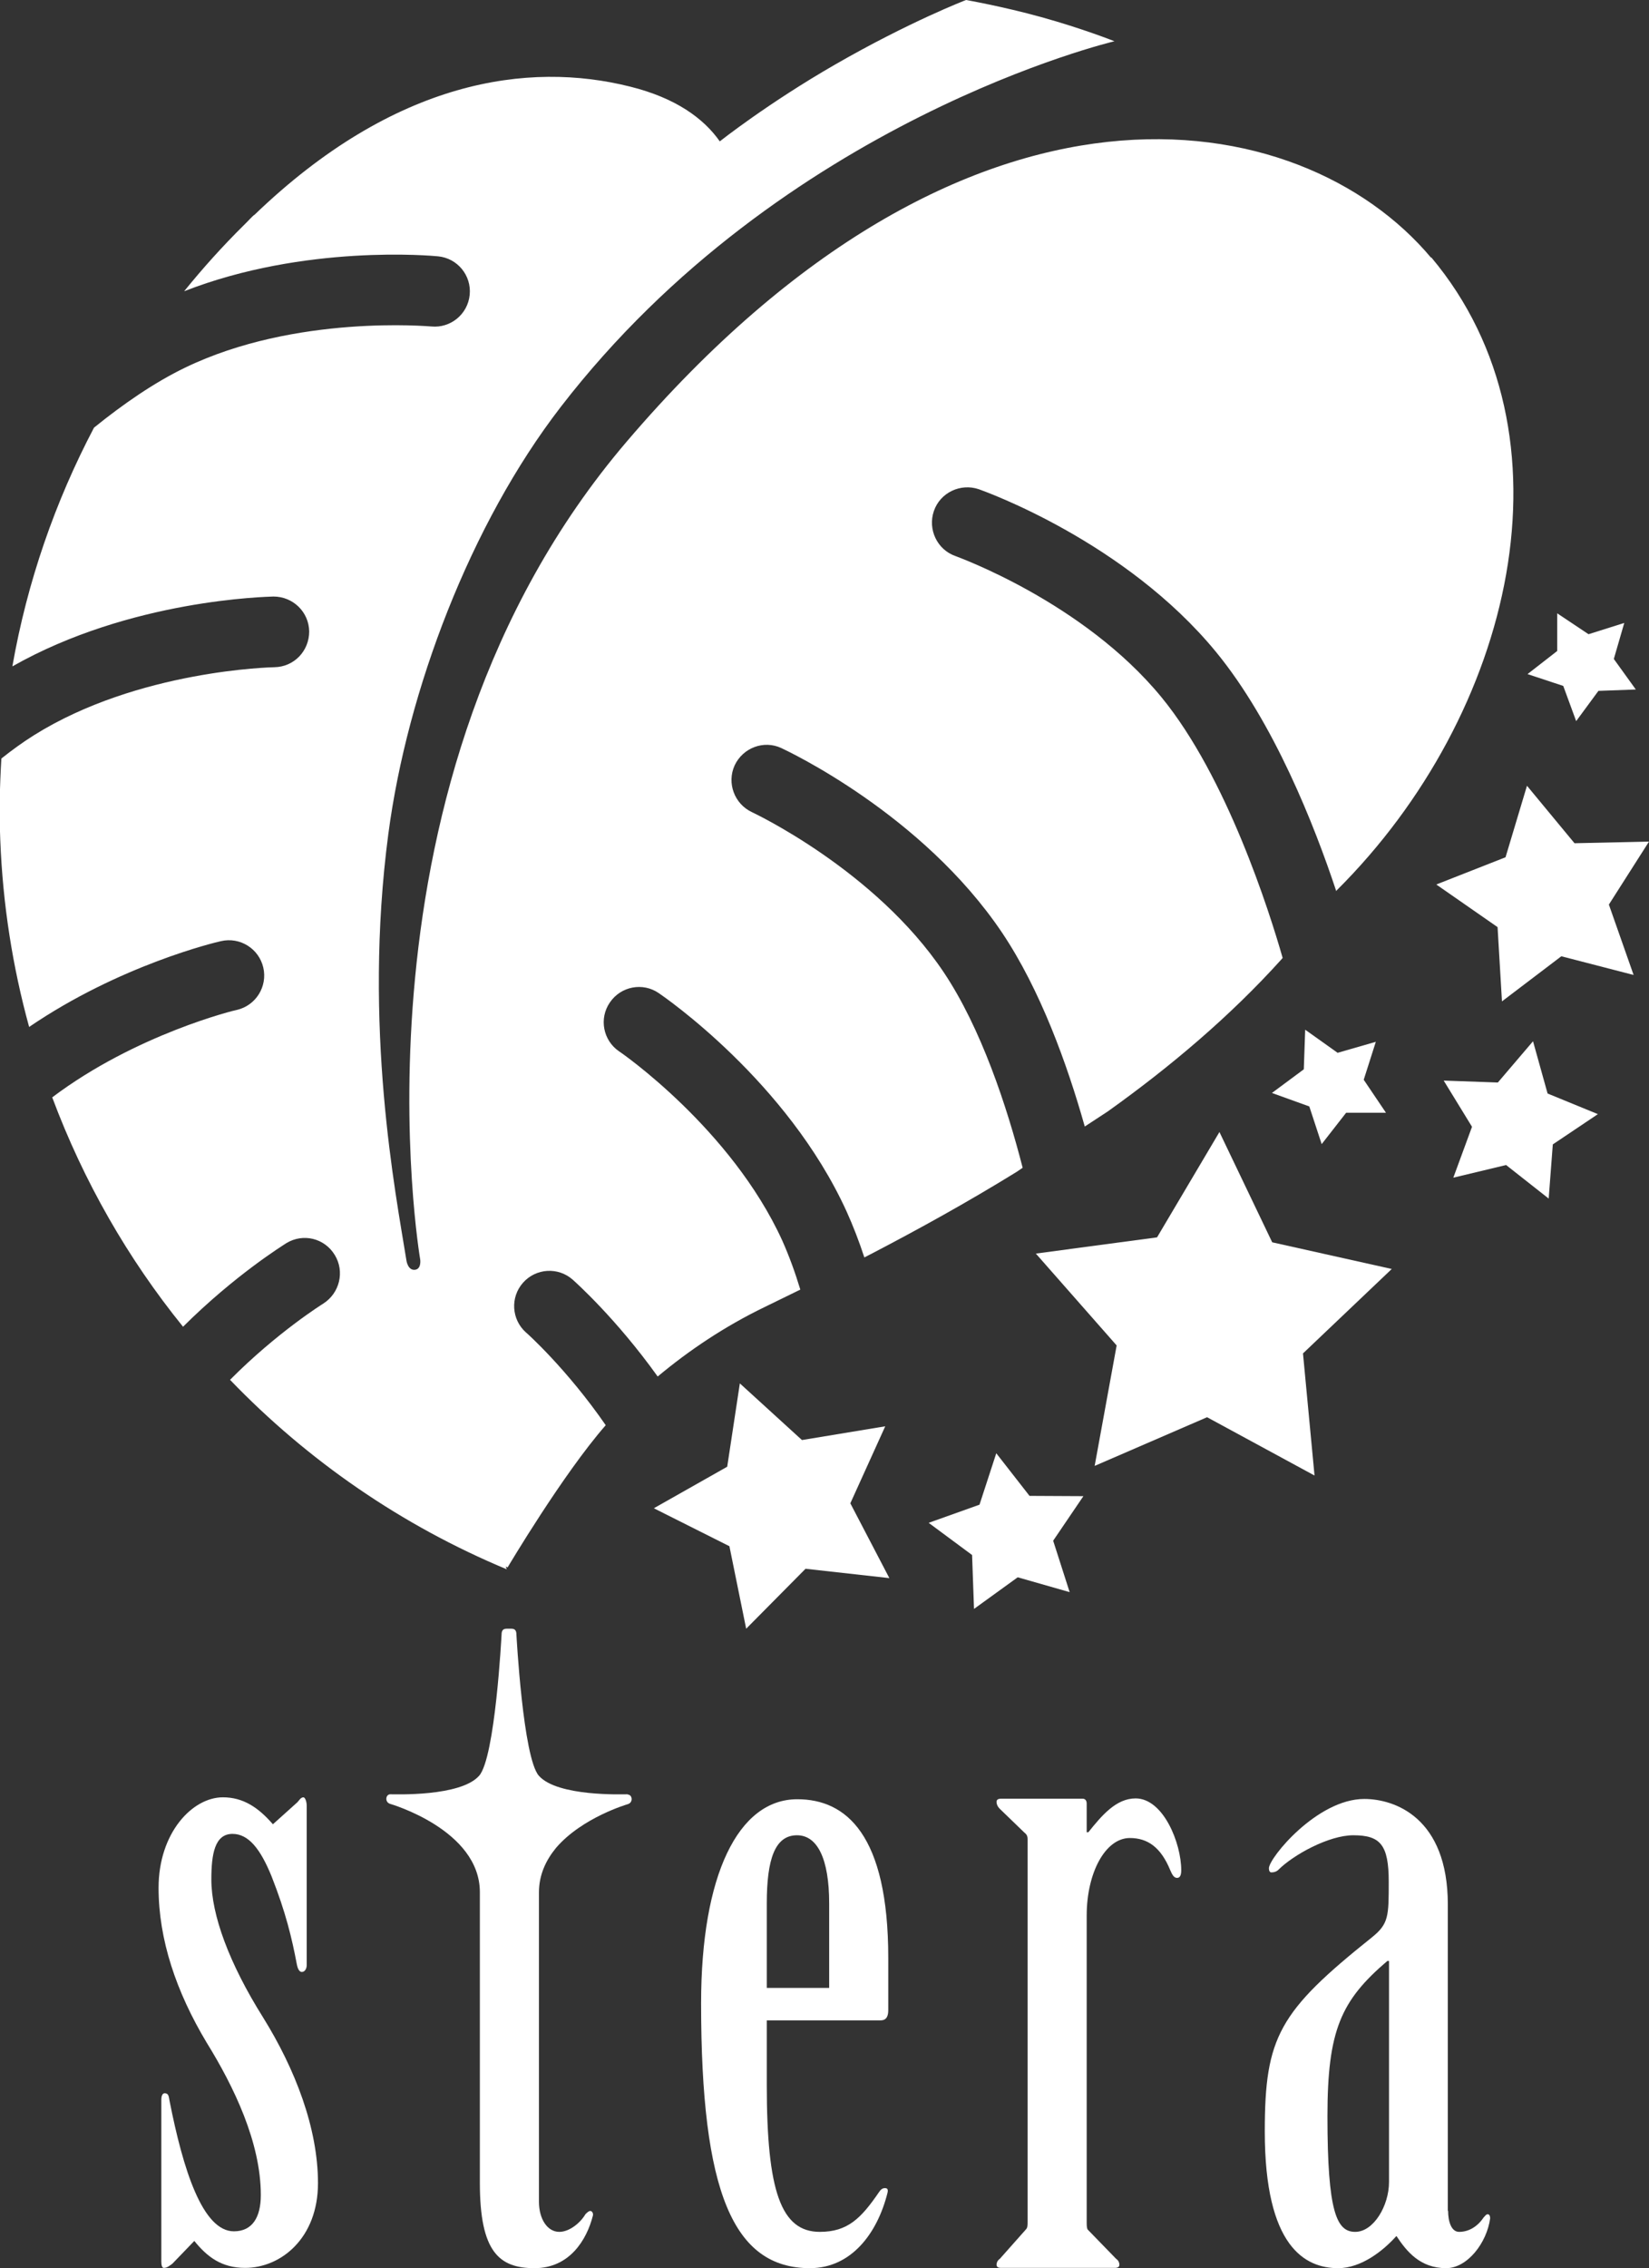
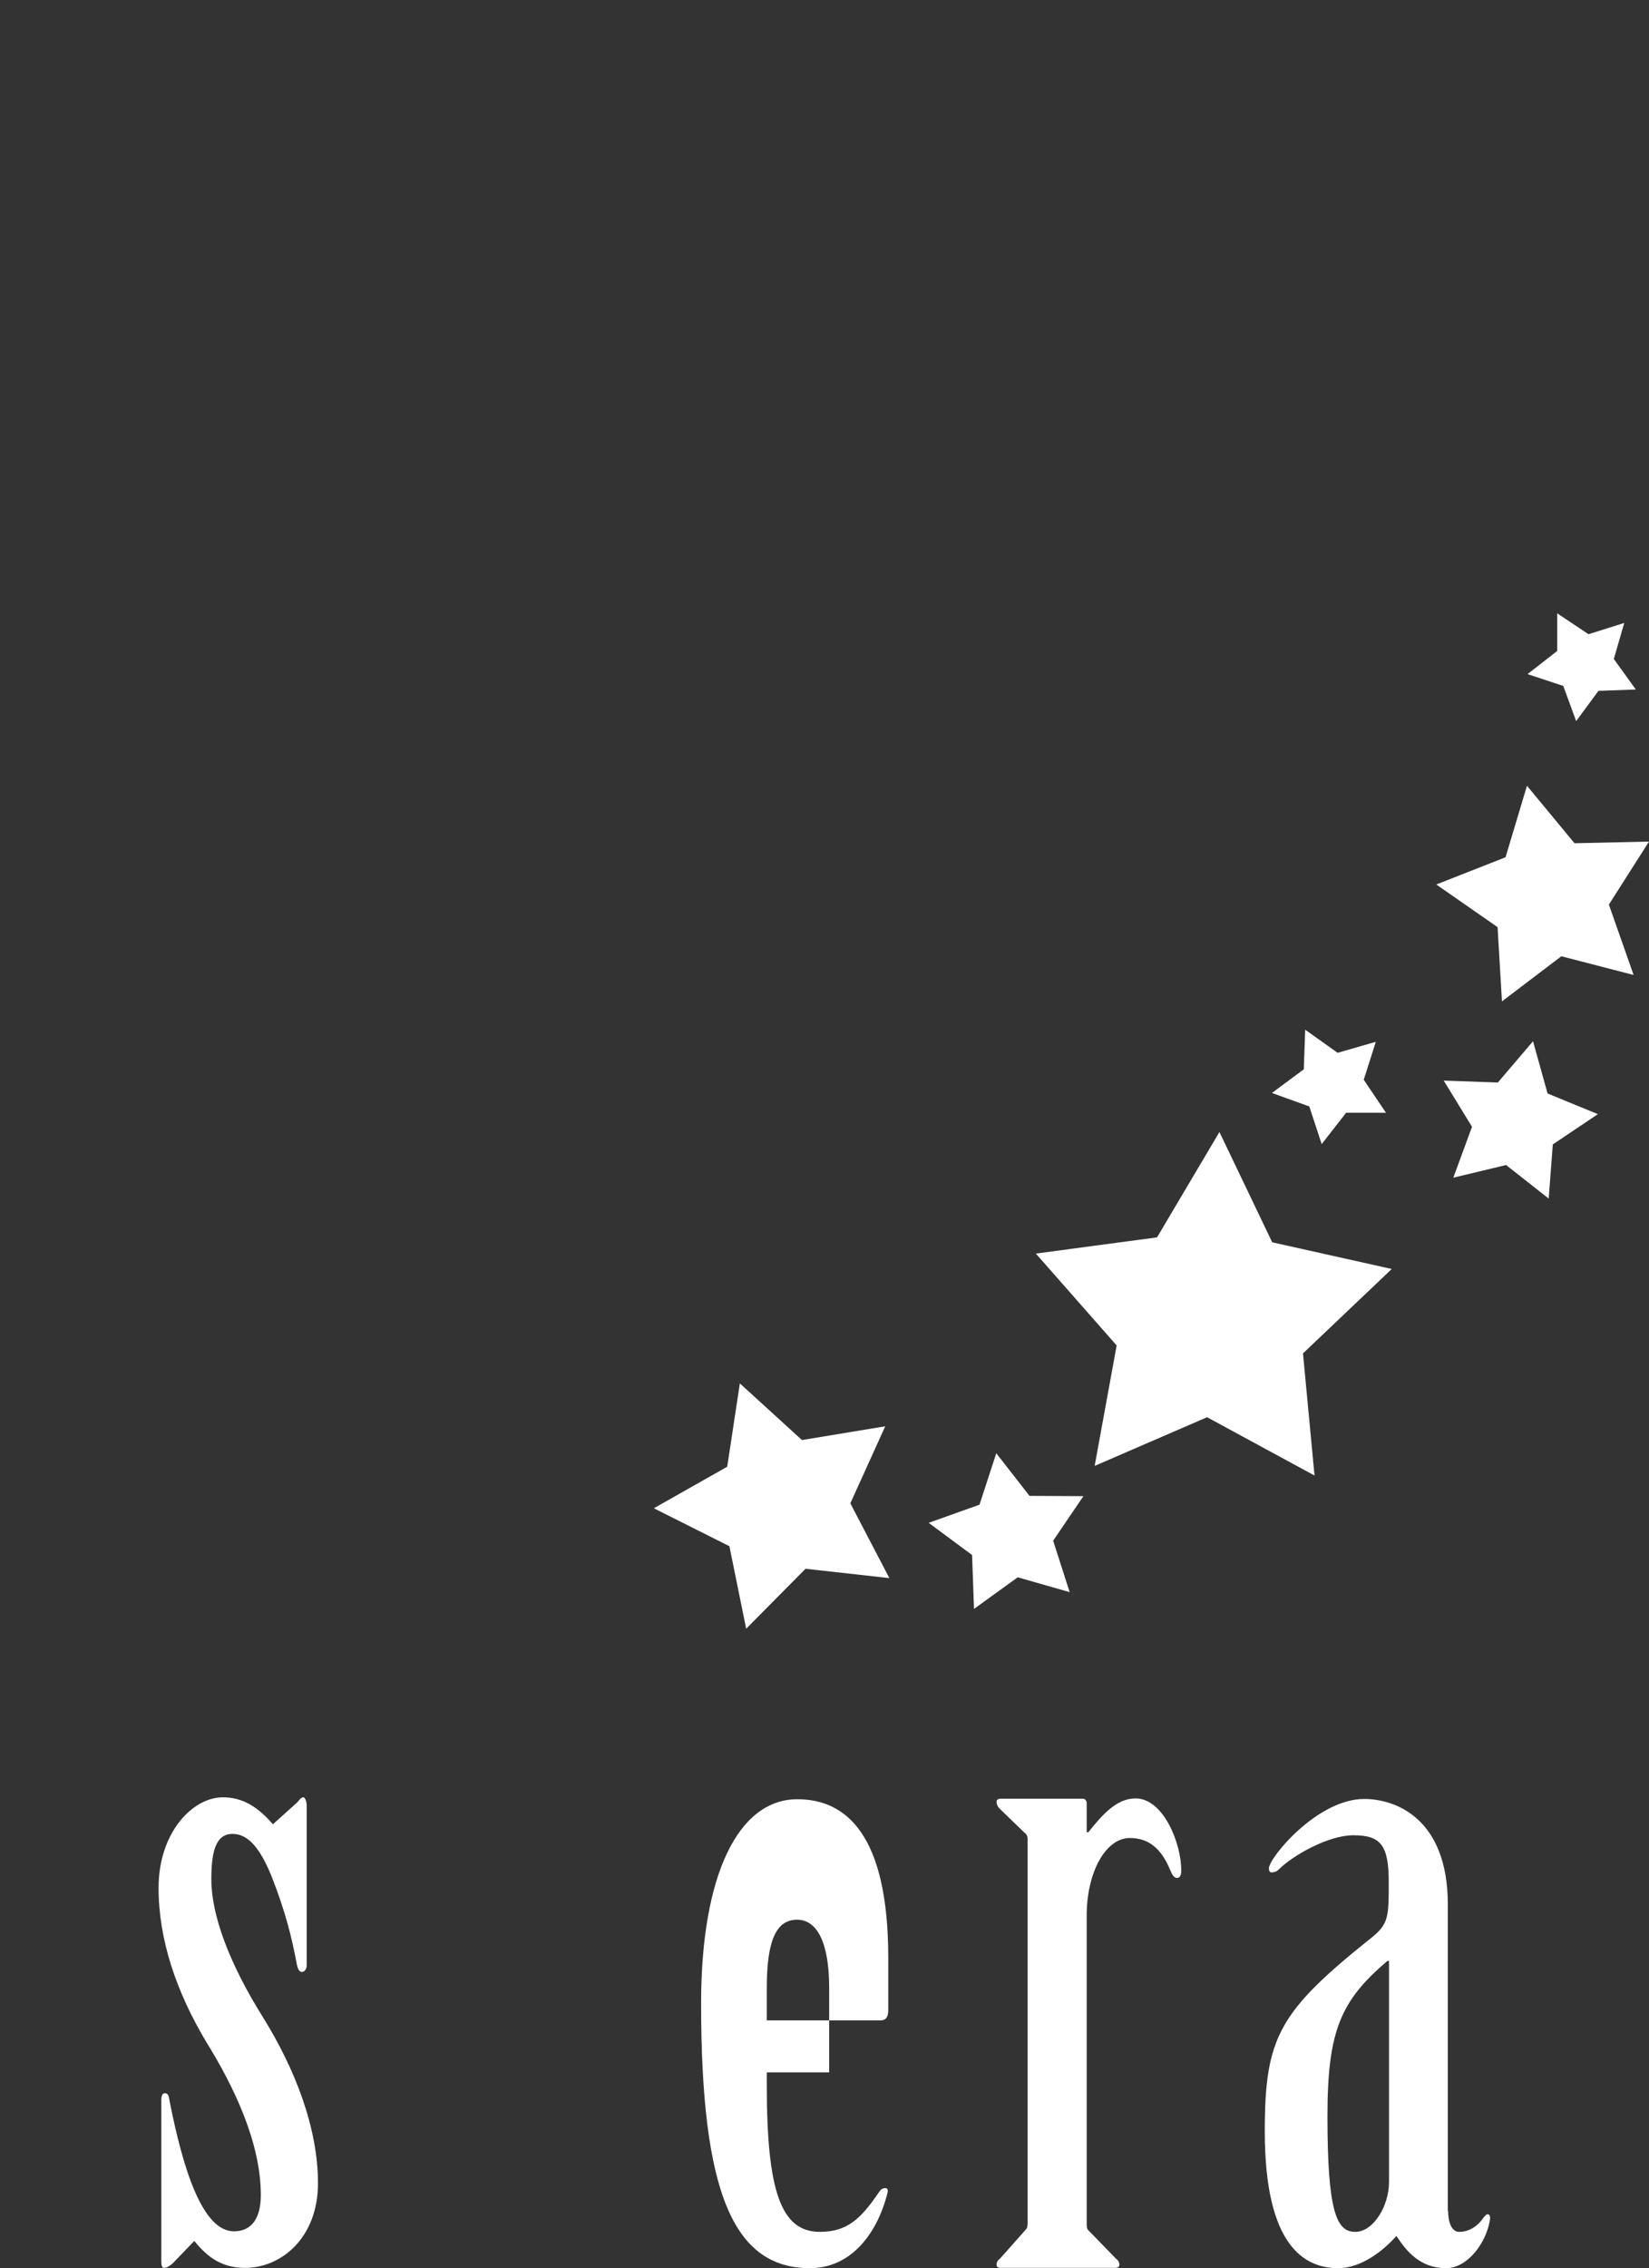
<svg xmlns="http://www.w3.org/2000/svg" id="uuid-20d2582f-9389-4f2d-8768-d1e3309878f1" viewBox="0 0 60 82.47">
  <rect x="0" y="0" width="60" height="82.47" fill="#333333" stroke="none" />
  <g id="uuid-c7586171-980d-4962-bb32-f67db956245a">
    <path d="M11.16,71.45c0,.12-.06.25-.18.25-.09,0-.15-.12-.18-.28-.18-.95-.4-1.88-.92-3.2-.4-.98-.83-1.54-1.42-1.54-.65,0-.77.74-.77,1.66,0,1.29.65,3.05,1.88,5.01,1.17,1.88,2,4.03,2,6.03s-1.35,3.08-2.65,3.08c-.86,0-1.38-.4-1.85-.98l-.8.83c-.09.06-.18.15-.31.15-.06,0-.09-.09-.09-.22v-5.91c0-.09.03-.22.12-.22.15,0,.15.12.18.28.49,2.49,1.2,4.74,2.34,4.74.68,0,.98-.52.98-1.32,0-1.91-.98-3.94-1.97-5.54-1.11-1.85-1.75-3.75-1.75-5.63,0-2,1.23-3.29,2.34-3.29.74,0,1.29.37,1.82.98l.89-.8c.06-.06.12-.18.22-.18.06,0,.12.15.12.31v5.78Z" fill="#fff" />
-     <path d="M22.84,65.24c-.17,0-2.55.09-3.23-.67-.58-.64-.82-5.14-.82-5.14,0-.15-.06-.21-.18-.21h-.18c-.12,0-.18.06-.18.21,0,0-.23,4.49-.82,5.14-.68.76-3.06.67-3.23.67s-.21.29,0,.35c0,0,3.26.94,3.26,3.21v10.57c0,2.52.71,3.1,1.99,3.1s1.9-1.04,2.12-1.9c.03-.09-.03-.18-.09-.18s-.12.06-.18.12c-.18.31-.58.64-.95.64-.43,0-.74-.46-.74-1.1v-11.24c0-.65.26-1.18.62-1.62.95-1.11,2.61-1.59,2.61-1.59.21-.06.17-.35,0-.35Z" fill="#fff" />
-     <path d="M27.9,75.81c0,3.87.52,5.34,1.93,5.34,1.01,0,1.5-.49,2.15-1.44.06-.09.12-.15.22-.15s.12.06.09.18c-.37,1.47-1.32,2.73-2.82,2.73-2.79,0-3.96-2.76-3.96-9.63,0-4.66,1.35-7.42,3.5-7.42,1.78,0,3.31,1.29,3.31,5.77v1.9c0,.21-.06.37-.28.37h-4.14v2.36ZM30.17,72.28v-3.07c0-1.63-.43-2.48-1.17-2.48-.8,0-1.1.86-1.1,2.48v3.07h2.27Z" fill="#fff" />
+     <path d="M27.9,75.81c0,3.87.52,5.34,1.93,5.34,1.01,0,1.5-.49,2.15-1.44.06-.09.12-.15.22-.15s.12.06.09.18c-.37,1.47-1.32,2.73-2.82,2.73-2.79,0-3.96-2.76-3.96-9.63,0-4.66,1.35-7.42,3.5-7.42,1.78,0,3.31,1.29,3.31,5.77v1.9c0,.21-.06.37-.28.37h-4.14v2.36ZM30.17,72.28c0-1.63-.43-2.48-1.17-2.48-.8,0-1.1.86-1.1,2.48v3.07h2.27Z" fill="#fff" />
    <path d="M39.54,80.78c0,.12,0,.21.03.28l1.04,1.07c.09.06.12.15.12.21,0,.09-.06.12-.18.12h-4.11c-.12,0-.18-.03-.18-.12,0-.06.03-.15.12-.21l.95-1.07c.06-.06.06-.15.06-.28v-13.9c0-.12-.03-.18-.12-.25l-.89-.86c-.09-.09-.12-.18-.12-.25,0-.09.06-.12.18-.12h2.95c.09,0,.15.06.15.18v1.04h.06c.49-.61,1.01-1.23,1.72-1.23,1.01,0,1.66,1.63,1.66,2.61,0,.15-.03.28-.15.28s-.18-.12-.25-.28c-.34-.83-.82-1.17-1.47-1.17-.89,0-1.57,1.26-1.57,2.82v11.11Z" fill="#fff" />
    <path d="M52.69,80.38c0,.4.12.77.4.77.31,0,.64-.15.89-.52.06-.06.09-.12.15-.12s.09.06.09.15c-.12.89-.83,1.81-1.6,1.81-.95,0-1.44-.61-1.81-1.17-.49.55-1.29,1.17-2.12,1.17-1.2,0-2.67-.77-2.67-4.97,0-3.44.52-4.36,3.9-7.06.61-.49.61-.77.61-2.02,0-1.35-.31-1.69-1.29-1.69-.89,0-2.18.71-2.73,1.26-.06.06-.15.09-.25.09-.06,0-.09-.06-.09-.15,0-.37,1.75-2.52,3.47-2.52,1.1,0,3.04.67,3.04,3.84v11.14ZM50.54,71.3h-.06c-1.69,1.44-2.18,2.52-2.18,5.65,0,3.5.34,4.2,1.01,4.2s1.23-.95,1.23-1.81v-8.04Z" fill="#fff" />
-     <path d="M52.07,9.37c-4.74-5.65-16.89-7.81-29.27,6.69-10.51,12.31-7.51,29.74-7.51,29.74,0,0,.05.35-.2.37s-.3-.33-.3-.33c-.39-2.43-1.59-8.49-.66-15.52.69-5.22,2.99-11.27,6.27-15.52C28.47,4.34,40.55,1.5,40.55,1.5c0,0-1.15-.46-2.67-.88-1.41-.39-2.73-.62-2.73-.62,0,0-2.04.78-4.77,2.35-2.45,1.41-4.19,2.79-4.19,2.79-.59-.84-1.61-1.58-3.26-1.99-3.7-.93-8.56-.26-13.68,4.67h-.01c-.09.08-.17.17-.26.26-.04.04-.07.07-.11.11-.77.76-1.49,1.56-2.17,2.4,4.4-1.72,9.03-1.29,9.24-1.27.71.07,1.22.7,1.15,1.4-.07.71-.7,1.22-1.4,1.15-.05,0-4.93-.45-8.96,1.5-1.12.54-2.26,1.33-3.31,2.18-1.41,2.68-2.43,5.6-2.97,8.68,4.3-2.44,9.28-2.53,9.5-2.54.71,0,1.29.56,1.3,1.27,0,.71-.55,1.29-1.27,1.3-.05,0-4.95.1-8.74,2.47-.4.25-.8.54-1.19.85-.06.98-.08,1.96-.04,2.96.09,2.35.45,4.62,1.05,6.8,3.3-2.25,6.79-3.08,6.98-3.12.69-.16,1.38.27,1.54.96s-.27,1.38-.96,1.54c-.04,0-3.67.88-6.72,3.18,1.14,3.05,2.75,5.86,4.76,8.34,1.89-1.88,3.64-2.96,3.76-3.04.61-.37,1.39-.18,1.76.43.37.6.18,1.39-.42,1.77-.03.02-1.67,1.04-3.39,2.77,2.83,2.94,6.25,5.3,10.07,6.89l-.04-.1s.07.03.07.03c0,0,2.01-3.39,3.57-5.17-1.41-2.04-2.87-3.35-2.9-3.37-.53-.47-.58-1.28-.11-1.81.47-.53,1.28-.58,1.81-.11.1.09,1.58,1.41,3.09,3.52,1.14-.95,2.43-1.82,3.9-2.53.41-.2.84-.41,1.29-.63-.19-.63-.41-1.23-.66-1.79-1.86-4.07-5.89-6.85-5.93-6.87-.59-.4-.74-1.2-.34-1.78.4-.59,1.2-.74,1.78-.34.19.13,4.67,3.2,6.83,7.93.24.53.46,1.1.65,1.68l.33-.17c1.63-.85,3.41-1.83,5.21-2.94l.22-.15c-.57-2.22-1.51-5.08-2.88-7.12-2.49-3.71-6.93-5.79-6.97-5.81-.64-.3-.92-1.06-.63-1.7.3-.64,1.06-.93,1.7-.63.21.1,5.12,2.39,8.03,6.71,1.39,2.07,2.37,4.78,3.01,7.05l.84-.55c2.27-1.62,4.45-3.46,6.3-5.51l.06-.07c-.48-1.68-2.03-6.58-4.41-9.48-2.85-3.47-7.45-5.11-7.49-5.13-.67-.23-1.02-.97-.79-1.64.23-.67.97-1.02,1.64-.79.22.08,5.33,1.9,8.63,5.92,2.1,2.56,3.57,6.28,4.37,8.69l.02-.03c6.45-6.41,8.84-16.58,3.44-23.01Z" fill="#fff" />
    <polygon points="26.92 50.3 29.18 52.36 32.21 51.86 30.94 54.66 32.36 57.38 29.31 57.04 27.15 59.22 26.54 56.22 23.79 54.84 26.46 53.33 26.92 50.3" fill="#fff" />
    <polygon points="55.56 28.57 57.29 30.66 60 30.6 58.54 32.89 59.44 35.45 56.81 34.77 54.65 36.41 54.49 33.71 52.26 32.16 54.78 31.17 55.56 28.57" fill="#fff" />
    <polygon points="36.25 52.84 37.46 54.39 39.42 54.4 38.32 56.02 38.92 57.89 37.03 57.35 35.44 58.5 35.37 56.54 33.79 55.37 35.64 54.71 36.25 52.84" fill="#fff" />
    <polygon points="44.37 41.16 46.29 45.17 50.64 46.14 47.41 49.21 47.83 53.65 43.92 51.53 39.83 53.3 40.63 48.92 37.69 45.58 42.1 44.99 44.37 41.16" fill="#fff" />
    <polygon points="56.35 43.58 54.8 42.36 52.88 42.82 53.56 40.97 52.53 39.29 54.5 39.36 55.78 37.86 56.31 39.76 58.14 40.51 56.5 41.61 56.35 43.58" fill="#fff" />
    <polygon points="59.1 22.65 58.72 23.96 59.52 25.07 58.16 25.12 57.35 26.22 56.88 24.94 55.58 24.51 56.66 23.67 56.66 22.3 57.8 23.06 59.1 22.65" fill="#fff" />
    <polygon points="48.09 41.6 47.64 40.23 46.28 39.74 47.44 38.88 47.49 37.44 48.67 38.28 50.06 37.88 49.62 39.26 50.43 40.46 48.98 40.46 48.09 41.6" fill="#fff" />
  </g>
</svg>